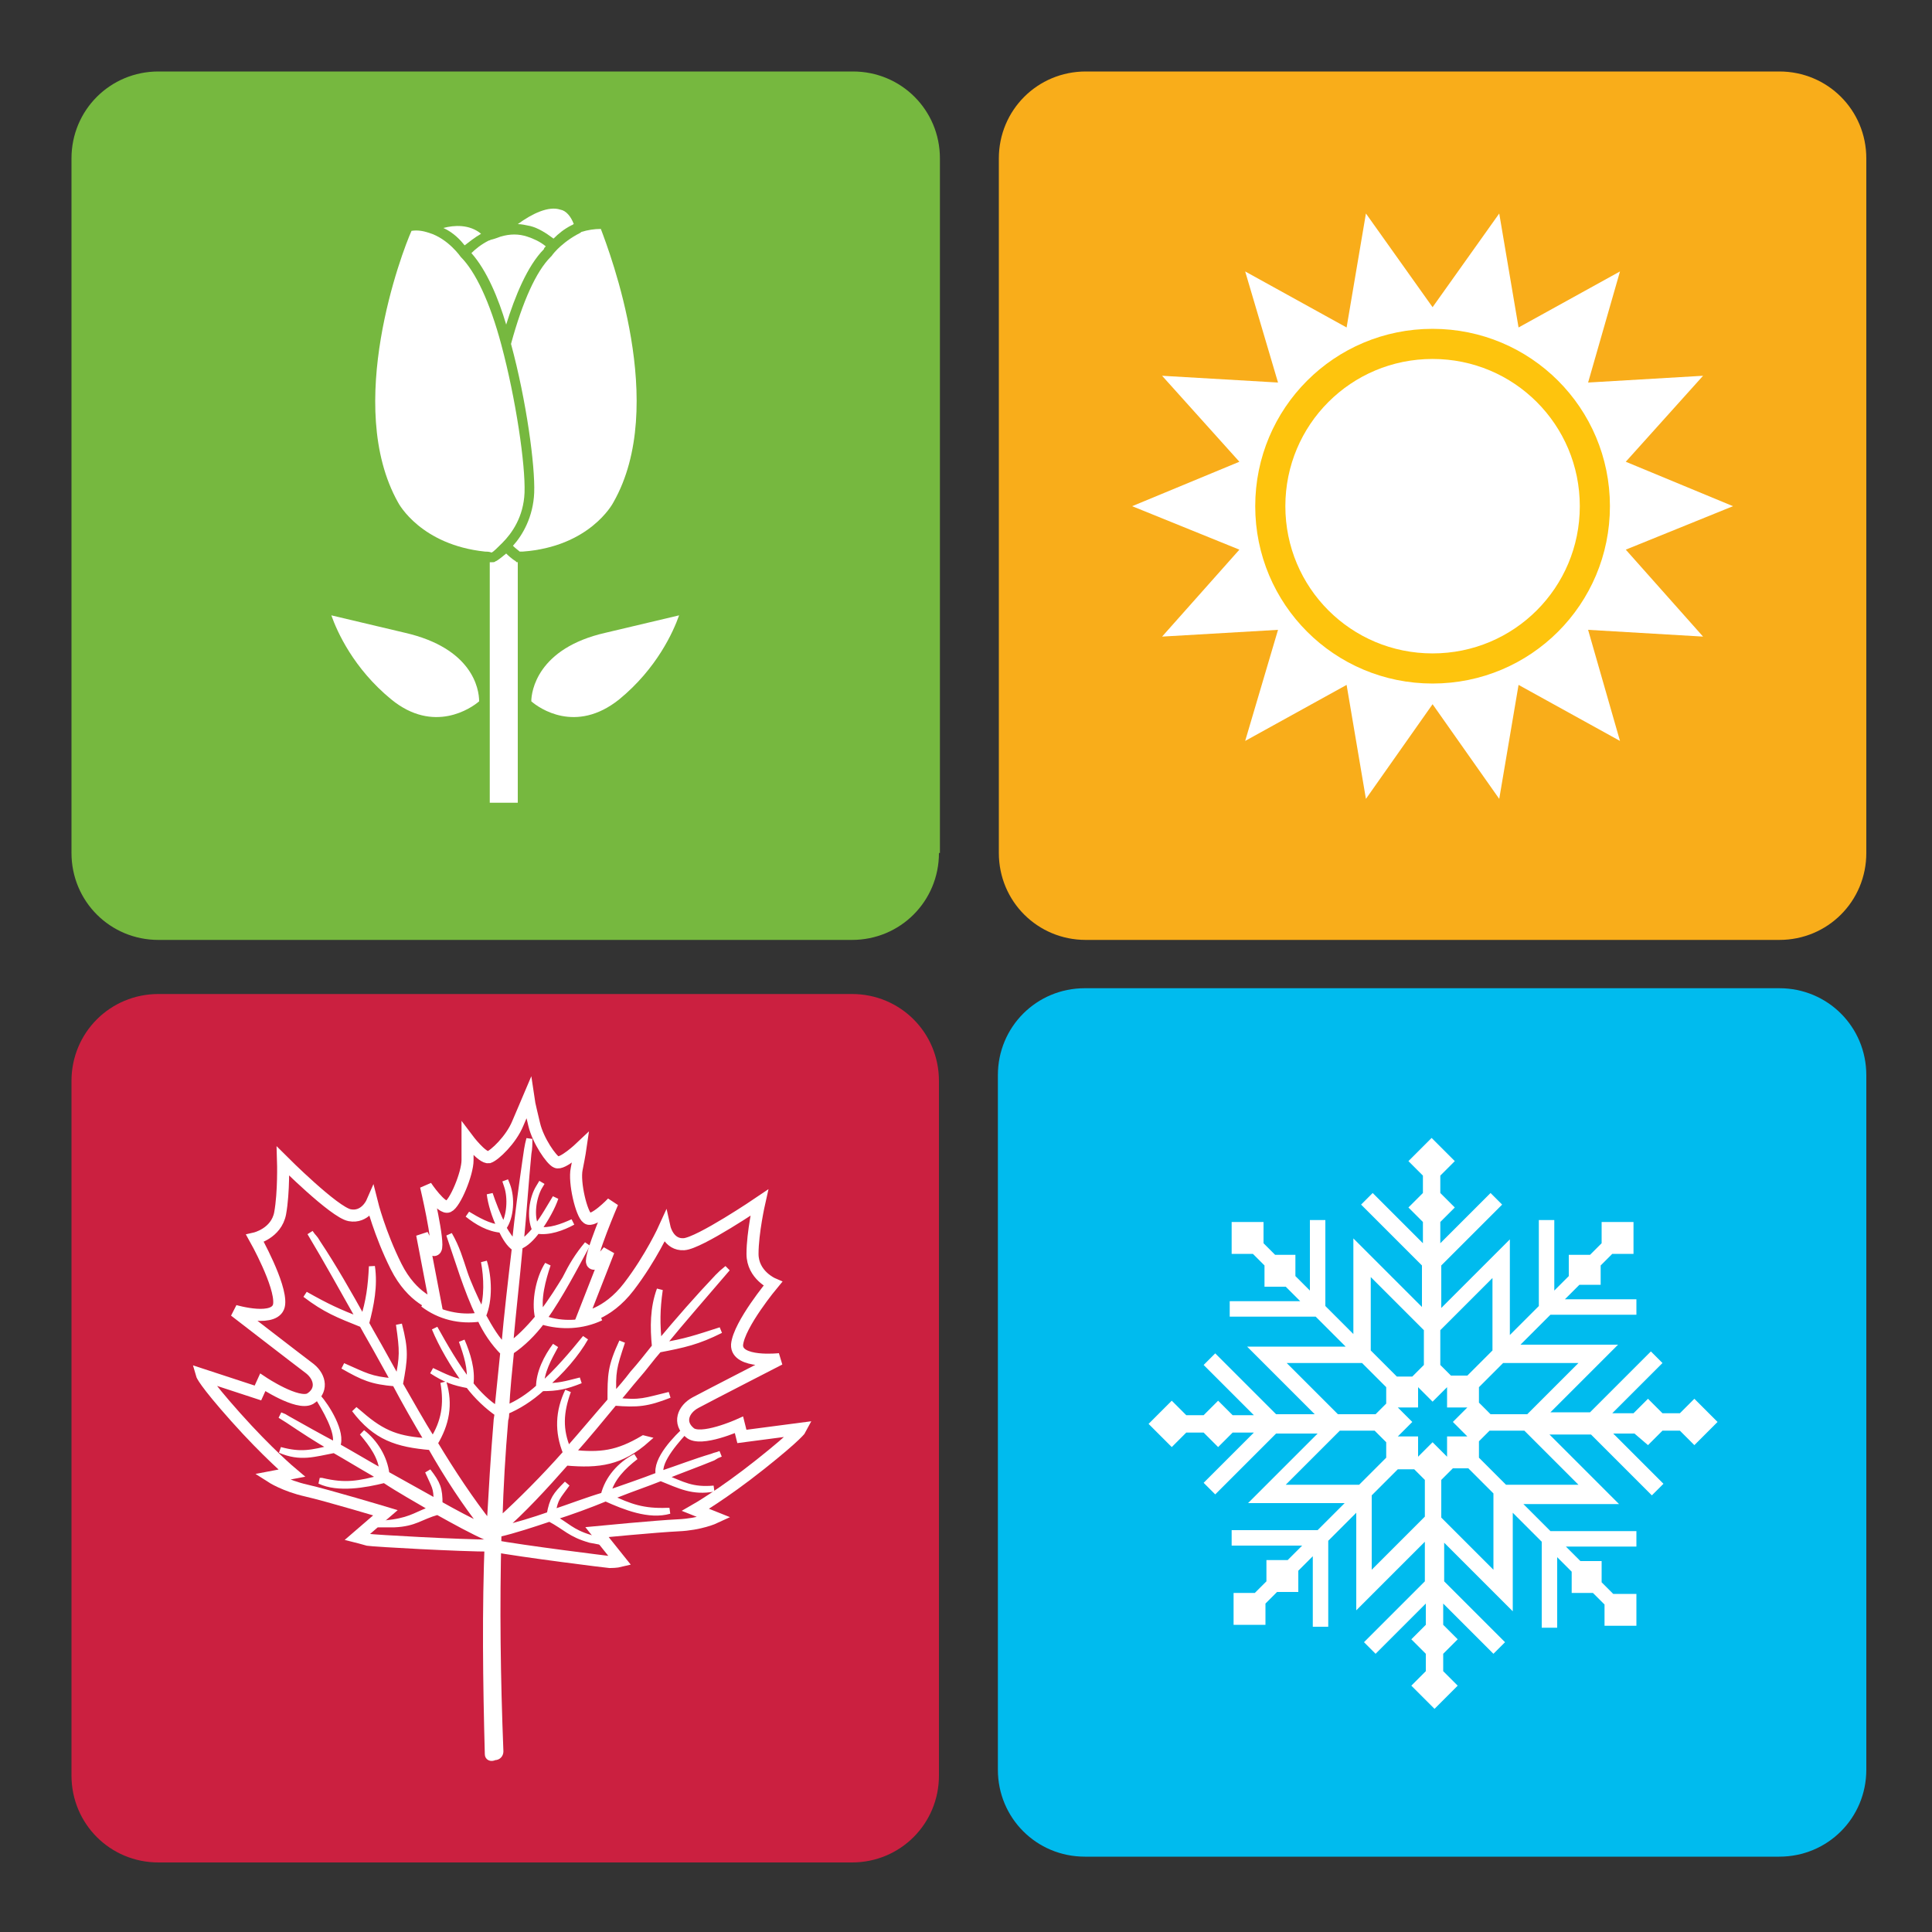
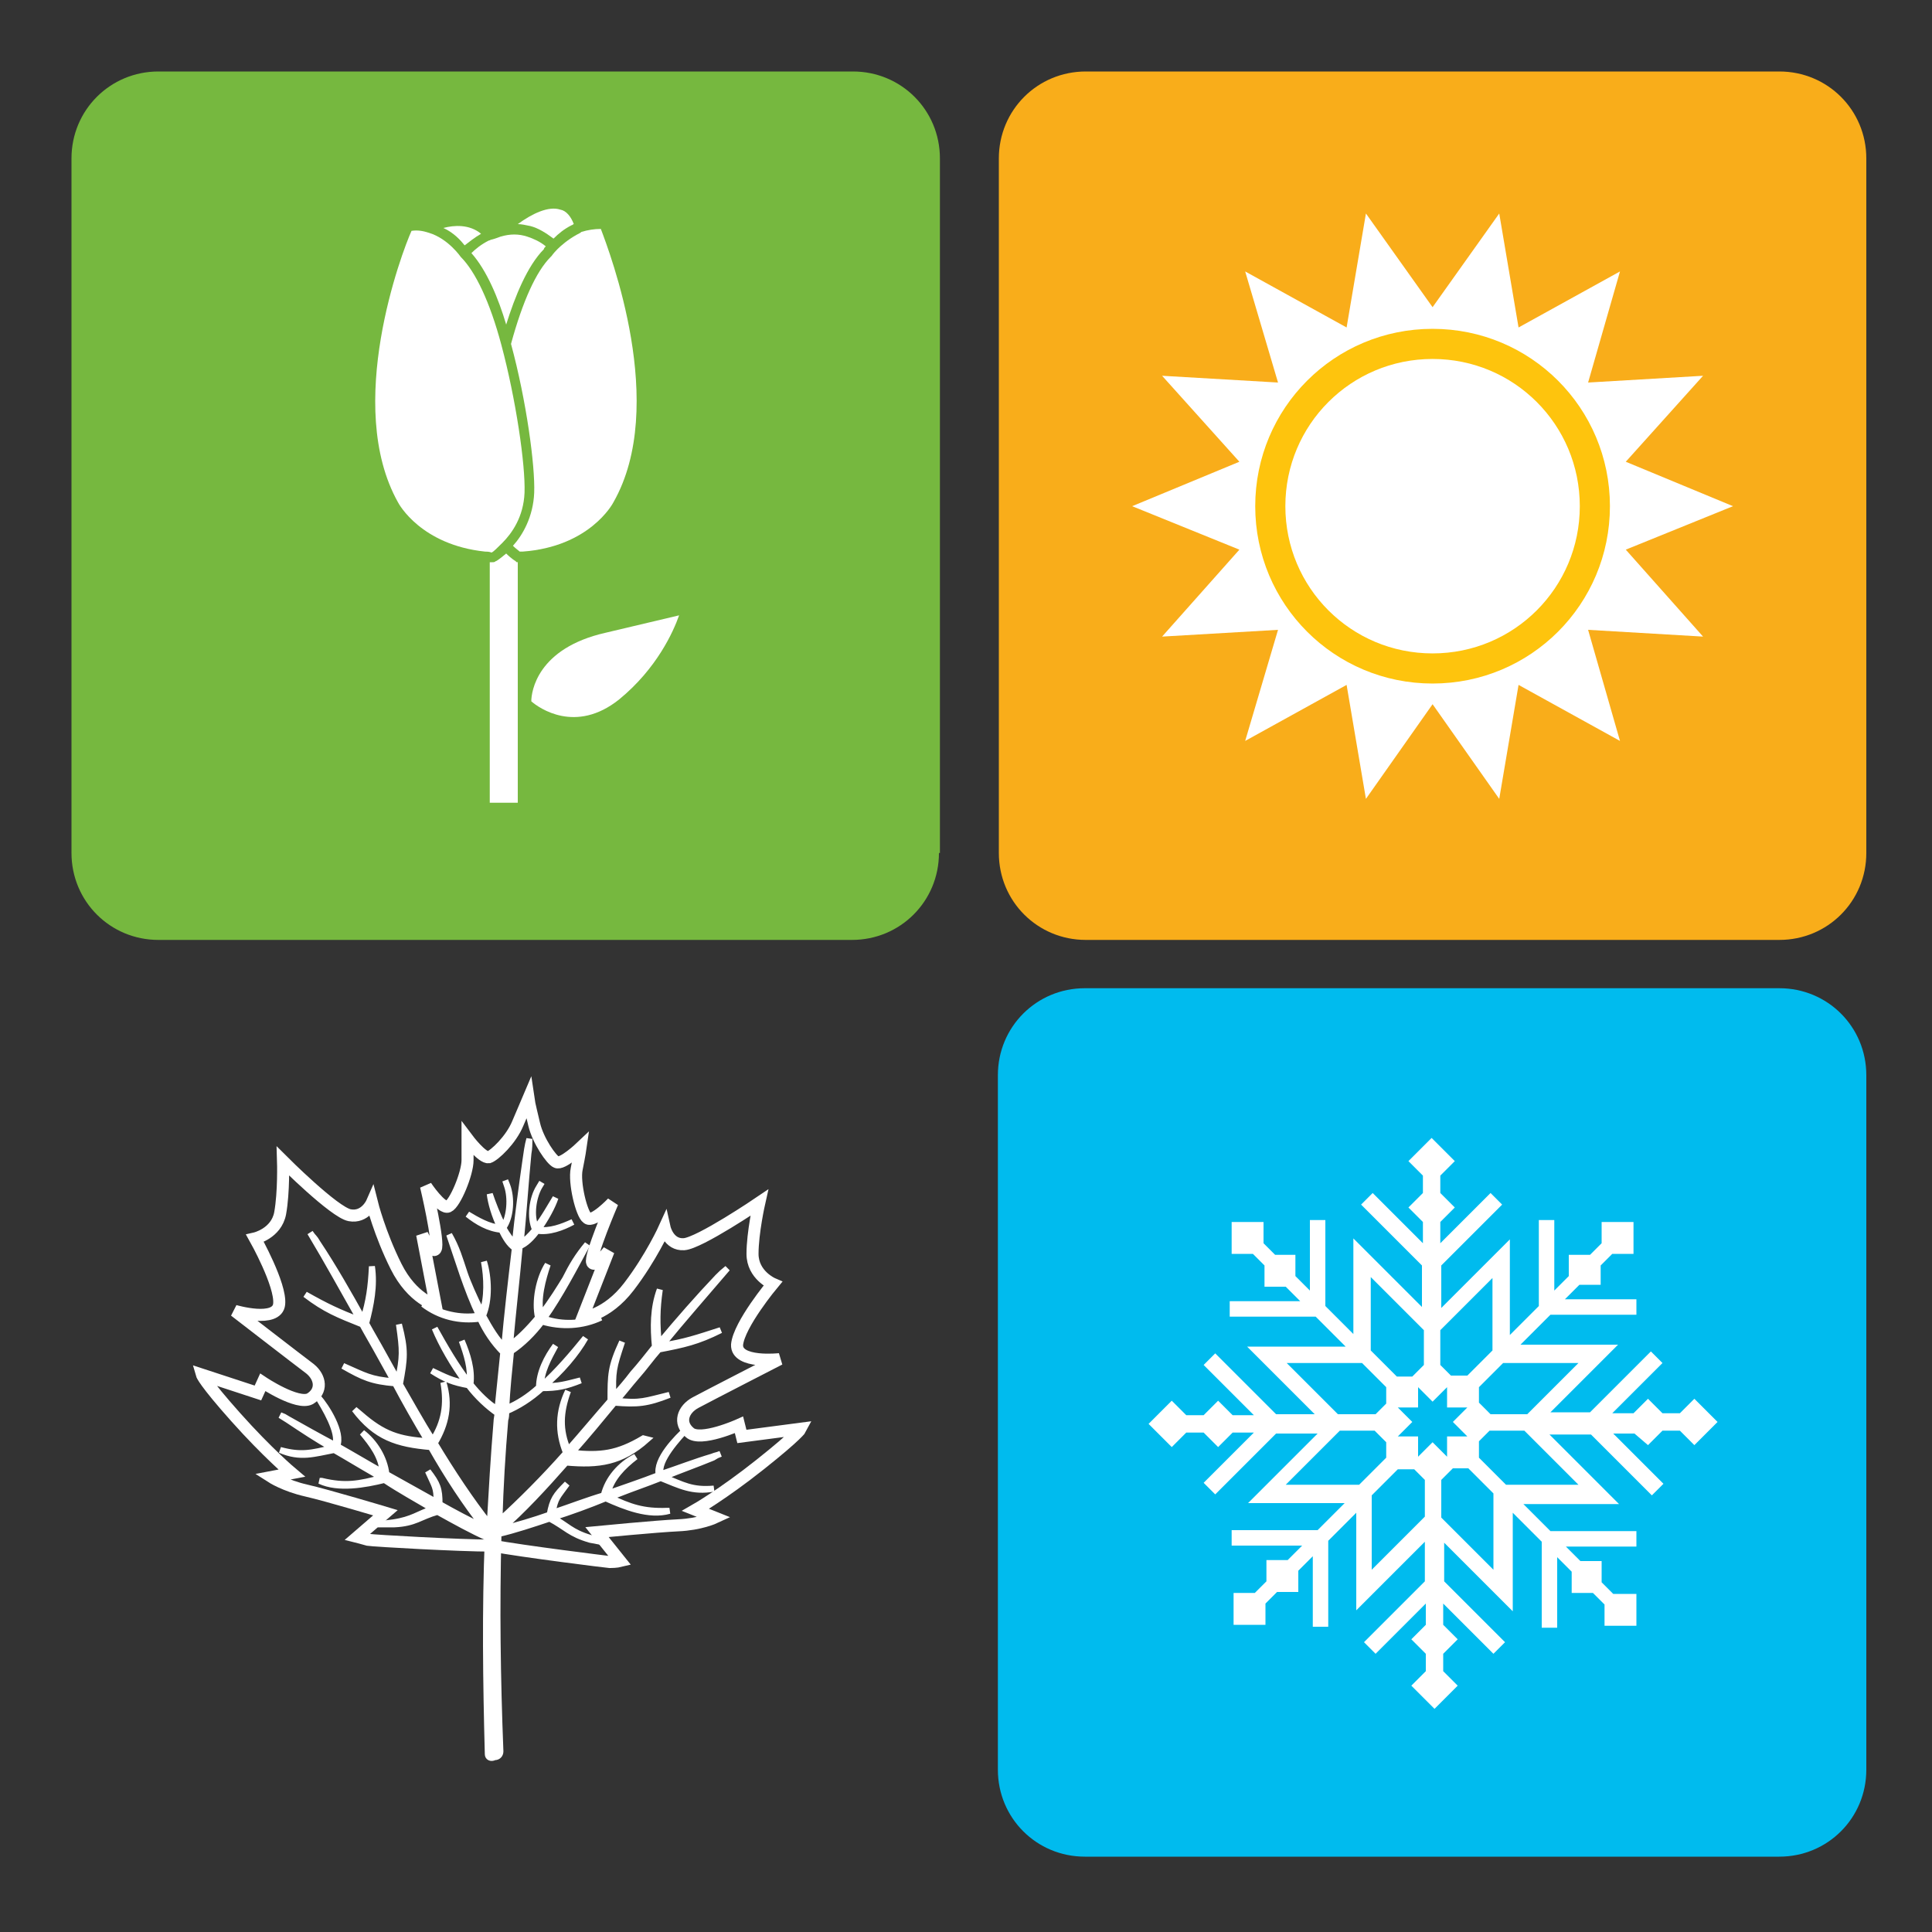
<svg xmlns="http://www.w3.org/2000/svg" version="1.1" id="Layer_1" x="0px" y="0px" viewBox="0 0 200 200" style="enable-background:new 0 0 200 200;" xml:space="preserve">
  <rect x="0" y="0" width="200" height="200" fill="#333333" stroke="none" />
  <style type="text/css">
	.st0{fill:#F9AD1A;}
	.st1{fill:#FFFFFF;}
	.st2{fill:none;stroke:#FEC40D;stroke-width:3.119;}
	.st3{fill:#CB2040;}
	.st4{fill:none;stroke:#FFFFFF;stroke-width:1.247;}
	.st5{fill-rule:evenodd;clip-rule:evenodd;fill:#FFFFFF;stroke:#FFFFFF;stroke-width:0.624;}
	.st6{fill:#76B83F;}
	.st7{fill:#00BBEE;}
</style>
  <g>
    <g>
      <path class="st0" d="M193.2,88.3c0,5-4,9-9,9h-71.8c-5,0-9-4-9-9V16.4c0-5,4-9,9-9h71.8c5,0,9,4,9,9V88.3z" />
      <g>
        <polygon class="st1" points="179.4,52.4 168.3,56.9 176.3,65.9 164.4,65.2 167.7,76.7 157.2,70.9 155.2,82.7 148.3,72.9      141.4,82.7 139.4,70.9 128.9,76.7 132.3,65.2 120.3,65.9 128.3,56.9 117.2,52.4 128.3,47.8 120.3,38.9 132.3,39.6 128.9,28.1      139.4,33.9 141.4,22.1 148.3,31.8 155.2,22.1 157.2,33.9 167.7,28.1 164.4,39.6 176.3,38.9 168.3,47.8    " />
-         <path class="st1" d="M165.1,52.4c0,9.3-7.5,16.8-16.8,16.8s-16.8-7.5-16.8-16.8s7.5-16.8,16.8-16.8S165.1,43.1,165.1,52.4" />
+         <path class="st1" d="M165.1,52.4c0,9.3-7.5,16.8-16.8,16.8s-16.8-7.5-16.8-16.8s7.5-16.8,16.8-16.8" />
        <path class="st2" d="M165.1,52.4c0,9.3-7.5,16.8-16.8,16.8s-16.8-7.5-16.8-16.8s7.5-16.8,16.8-16.8S165.1,43.1,165.1,52.4z" />
      </g>
    </g>
    <g>
-       <path class="st3" d="M97.2,183.8c0,5-4,9-9,9H16.4c-5,0-9-4-9-9v-71.9c0-5,4-9,9-9h71.8c5,0,9,4,9,9    C97.2,111.9,97.2,183.8,97.2,183.8z" />
      <g>
        <path class="st4" d="M50.9,160c-3.3,0-12.2-0.5-12.8-0.6c-0.7-0.2-1.1-0.3-1.1-0.3l2.9-2.5c0,0-6-1.8-8.2-2.3s-3.6-1.4-3.6-1.4     l2.1-0.4c0,0-2.5-2.1-5.8-5.8s-3.5-4.4-3.5-4.4l5.8,1.9l0.5-1.1c0,0,3.6,2.4,4.9,1.7c1.3-0.8,1.1-2.2,0-3.1c-1.2-0.9-7.8-6-7.8-6     s4.4,1.3,4.6-0.7s-2.5-6.8-2.5-6.8s2.2-0.5,2.6-2.6c0.4-2.2,0.3-5.4,0.3-5.4s5.3,5.3,6.9,5.6c1.6,0.3,2.3-1.3,2.3-1.3     s0.8,3.2,2.5,6.6c1.7,3.4,4.1,4,4.1,4l-1.4-7.3c0,0,1,2.1,1.4,1.5s-1-6.5-1-6.5s1.6,2.4,2.3,2.1s2-3.4,2-4.8c0-1.5,0-2.2,0-2.2     s1.5,2,2.2,1.9c0.6-0.2,2.3-1.8,3-3.5c0.4-0.9,0.8-1.9,1.1-2.6c0.1,0.7,0.4,1.8,0.6,2.7c0.4,1.7,1.8,3.7,2.3,3.9     c0.6,0.3,2.5-1.5,2.5-1.5s-0.1,0.7-0.4,2.2c-0.3,1.4,0.5,4.7,1.1,5.1c0.6,0.5,2.6-1.6,2.6-1.6s-2.4,5.6-2.1,6.2     c0.3,0.6,1.7-1.2,1.7-1.2l-2.7,6.9c0,0,2.5-0.2,4.8-3.2c2.3-3,3.7-6.1,3.7-6.1s0.4,1.8,2,1.7c1.6-0.1,7.8-4.3,7.8-4.3     s-0.7,3.1-0.7,5.3c0,2.2,2.1,3.1,2.1,3.1s-3.5,4.2-3.7,6.3c-0.1,2,4.4,1.5,4.4,1.5s-7.4,3.8-8.7,4.5c-1.3,0.7-1.8,2.1-0.6,3.1     c1.1,1,5.1-0.8,5.1-0.8l0.3,1.2l6.1-0.8c0,0-0.3,0.6-4.2,3.7c-3.9,3.1-6.7,4.7-6.7,4.7l2,0.8c0,0-1.5,0.7-3.8,0.8     c-2.2,0.1-8.4,0.7-8.4,0.7l2.4,3c0,0-0.4,0.1-1.1,0.1C63,161.7,54.1,160.6,50.9,160" />
        <path class="st5" d="M50.5,181.6c-0.2-7.5-0.3-14.9,0-22.4c-1.6-0.7-3.4-1.7-5.2-2.7c-1.8,0.5-2.3,1.2-4.5,1.3c-0.6,0-1,0-1.7,0     l0.8-0.1l0.8-0.1c2-0.3,2.6-0.9,4.1-1.4c-1.7-1-3.5-2-5-3c-2,0.5-4.8,1-6.7,0.1h0.2c2.5,0.6,3.9,0.3,6.2-0.3     c-0.3-0.2-0.5-0.3-0.8-0.5c-1.4-0.8-2.7-1.6-4.1-2.4l0,0c-2.1,0.4-3.5,0.9-5.6,0c2.2,0.6,3.3,0.3,5.4-0.2     c-1.6-0.9-3.1-1.9-4.6-2.9c-0.5-0.3-0.3-0.2-0.8-0.5c0.5,0.2,0.3,0.1,0.8,0.4c1.6,0.9,3.2,1.8,4.9,2.7c0.5-1.3-1.2-4-1.8-5     c0.9,1,2.6,3.7,2,5.1c1.6,0.9,3.1,1.8,4.7,2.7c-0.1-1.6-1.1-2.9-2.1-4.1c1.3,1,2.3,2.6,2.5,4.3c1.6,0.9,3.4,1.9,5.2,2.9     c0-1.6-0.2-1.6-0.9-3.2l0,0c1,1.3,1.2,1.8,1.2,3.4c1.6,0.9,3.1,1.7,4.6,2.4c-1.9-2.4-3.8-5.3-5.5-8.3c-3.5-0.3-5.7-1-7.9-3.9     l0.6,0.5c2.4,2.1,4,2.6,7,2.8c-1.2-2-2.4-4.1-3.4-6c-2.4-0.2-3.3-0.6-5.4-1.8c2.3,1,2.8,1.4,5.3,1.6c-0.5-0.9-1-1.8-1.5-2.7     c-0.6-1.1-1.2-2.1-1.8-3.2l0,0c-2.5-1-3.8-1.5-5.9-3.1c2.3,1.3,3.4,1.8,5.7,2.7c-1.7-3-3.4-6.1-5.2-9.1c0.4,0.6,0.4,0.4,0.8,1.1     c1.6,2.4,3.2,5.2,4.7,7.9c0.6-1.9,0.8-3.4,0.9-5.5c0.3,2-0.1,4-0.6,5.9c0.6,1.1,1.2,2.1,1.8,3.2c0.5,0.9,1,1.8,1.5,2.7     c0.5-2.5,0.5-3,0.1-5.8c0.7,2.7,0.6,3.5,0.1,6.2c1.1,1.9,2.2,3.9,3.4,5.8c1.2-1.9,1.5-3.7,1.1-6c0.7,2.3,0.3,4.3-0.9,6.3     c1.8,3,3.8,6,5.7,8.4c0.2-3.5,0.4-7,0.7-10.6c0-0.3,0.1-0.6,0.1-0.9c-1-0.7-2.1-1.7-3-2.9c-1.6-0.3-2.4-0.6-3.8-1.5     c1.5,0.7,2,1,3.6,1.3c-1.4-1.9-2.6-4-3.3-5.7c1,1.8,2.2,3.9,3.6,5.7c0.2-1.5-0.3-3-0.8-4.4c0.6,1.4,1.1,3,0.9,4.5     c0.8,1,1.8,2,2.8,2.6c0.2-1.9,0.4-3.9,0.6-5.9c-1-1-1.8-2.2-2.4-3.5c-2.1,0.3-4.2-0.2-5.9-1.5c1.9,1,3.7,1.5,5.8,1.2     c-1.3-2.7-2.2-5.8-3.1-8.4c0.8,1.4,1.1,2.5,1.6,4c0.3,0.9,1,2.5,1.8,4.1c0.6-1.5,0.5-3.7,0.2-5.3c0.5,1.6,0.6,4-0.1,5.6     c0.7,1.3,1.5,2.6,2.2,3.2c0.3-3.4,0.7-6.8,1.1-10.2c-0.6-0.4-1-1.1-1.4-1.9c-1.3-0.1-2.5-0.8-3.5-1.6c1,0.6,2.2,1.3,3.4,1.4     c-0.6-1.2-1-2.6-1.1-3.5c0.3,0.9,0.8,2.2,1.4,3.4c0.7-1.1,0.8-3,0.4-4.2l-0.2-0.6l0.2,0.5c0.5,1.3,0.4,3.3-0.4,4.4     c0.4,0.7,0.8,1.3,1.2,1.6c0.3-2.9,0.7-5.8,1.1-8.6c0.1-0.7,0.2-1.5,0.4-2.2c0,0.5,0,1-0.1,1.5c-0.3,3.1-0.5,6.2-0.8,9.3     c0.5-0.3,1-0.8,1.5-1.4c-0.6-1.3-0.3-3.3,0.4-4.4l0.3-0.5l-0.3,0.5c-0.6,1.1-0.9,3-0.3,4.2c0.8-1,1.5-2.3,2-3.1     c-0.3,0.9-1,2.2-1.8,3.3c1.2,0.2,2.5-0.3,3.6-0.8c-1.1,0.6-2.5,1.1-3.7,0.9c-0.5,0.7-1.2,1.4-1.8,1.6c-0.3,3.4-0.7,6.8-1,10.2     c0.8-0.5,1.9-1.6,2.9-2.8c-0.4-1.7,0.1-4.1,1-5.5c-0.5,1.5-1.1,3.6-0.7,5.2c1.1-1.4,2-2.9,2.5-3.7c0.7-1.4,1.3-2.4,2.3-3.6     c-1.3,2.4-2.8,5.3-4.5,7.7c2,0.7,3.9,0.5,5.9-0.1c-1.9,0.9-4.1,1-6.1,0.4c-0.9,1.2-2,2.3-3.2,3.1c-0.2,2-0.4,3.9-0.5,5.9     c1.2-0.5,2.3-1.2,3.4-2.2c0-1.5,0.8-3.1,1.7-4.3c-0.7,1.3-1.5,2.7-1.5,4.2c1.7-1.5,3.3-3.4,4.6-5c-0.9,1.6-2.5,3.5-4.3,5     c1.6,0,2.2-0.2,3.8-0.6c-1.5,0.6-2.4,0.8-4,0.8c-1.2,1.1-2.5,1.9-3.7,2.4c0,0.3,0,0.6-0.1,0.9c-0.3,3.5-0.5,6.9-0.6,10.4     c2.2-2,4.6-4.4,6.9-7c-0.9-2.2-0.8-4.3,0.2-6.4c-0.8,2.2-0.9,4,0,6.1c1.5-1.7,3-3.5,4.4-5.1c0-2.7,0-3.5,1.2-6.1     c-0.9,2.7-1,3.1-0.9,5.7c0.7-0.8,1.4-1.6,2-2.4c0.8-0.9,1.5-1.8,2.3-2.8c-0.2-2-0.2-4,0.5-5.9c-0.3,2.1-0.3,3.5-0.1,5.6     c2-2.4,4.1-4.8,6.1-6.9c0.5-0.5,0.4-0.4,1-0.9c-2.3,2.7-4.6,5.3-6.8,8c2.5-0.4,3.6-0.8,6.1-1.6c-2.4,1.2-3.8,1.5-6.4,2l0,0     c-0.8,0.9-1.5,1.9-2.3,2.8c-0.7,0.8-1.3,1.6-2.1,2.5c2.5,0.3,3,0,5.5-0.6c-2.3,0.9-3.3,1-5.7,0.8c-1.4,1.7-2.8,3.4-4.4,5.2     c3,0.3,4.7,0.1,7.4-1.5L67,149c-2.7,2.4-5,2.7-8.4,2.4c-2.2,2.5-4.5,5-6.7,6.9c1.6-0.4,3.3-0.9,5-1.5c0.3-1.6,0.6-2,1.8-3.2     c-1,1.4-1.2,1.4-1.5,3c1.8-0.6,3.6-1.3,5.3-1.8c0.4-1.7,1.7-3.2,3.3-4c-1.3,1-2.5,2.2-2.9,3.8l0,0c1.7-0.6,3.5-1.2,5.3-1.9     c-0.4-1.6,1.9-3.9,2.9-4.8c-0.8,0.9-3.1,3.3-2.7,4.7c1.8-0.6,3.6-1.3,5.3-1.8c0.5-0.2,0.4-0.1,0.9-0.3c-0.5,0.2-0.3,0.1-0.8,0.4     c-1.7,0.7-3.4,1.3-5.1,2c2,0.8,2.9,1.4,5.2,1.2c-2.2,0.4-3.5-0.3-5.5-1.1c-1.5,0.6-3,1.1-4.5,1.7c-0.3,0.1-0.6,0.2-0.8,0.3     c2.1,1,3.5,1.5,6,1.4h0.2c-2.1,0.6-4.6-0.4-6.6-1.3c-1.7,0.7-3.6,1.4-5.5,2c1.5,0.8,1.9,1.5,3.9,2.1l0.8,0.2l0.8,0.3     c-0.6-0.1-1-0.2-1.6-0.3c-2.1-0.6-2.5-1.3-4.2-2.2l0,0c-1.8,0.6-3.6,1.2-5.3,1.6c-0.2,7.5-0.1,14.9,0.2,22.5     c0,0.3-0.2,0.6-0.6,0.6C50.8,182.1,50.5,181.9,50.5,181.6" />
      </g>
    </g>
    <g>
      <path class="st6" d="M97.2,88.3c0,5-4,9-9,9H16.4c-5,0-9-4-9-9V16.4c0-5,4-9,9-9h71.9c5,0,9,4,9,9v71.9H97.2z" />
      <g>
        <path class="st1" d="M64.1,72.4c3.9-3.2,5.6-7,6.2-8.7l-7.6,1.8c-7.1,1.6-7.7,6.1-7.7,7.1C55.8,73.3,59.6,76,64.1,72.4" />
        <path class="st1" d="M52.4,57.3c-0.6,0.5-1,0.8-1.1,0.8c-0.1,0.1-0.2,0.1-0.3,0.1l0,0c-0.1,0-0.2,0-0.3,0v14.3c0,0.2,0,0.3,0,0.3     v10.3h2.9V58.2c-0.1,0-0.2,0-0.2-0.1C53.4,58.1,53,57.9,52.4,57.3" />
-         <path class="st1" d="M41.9,65.5l-7.6-1.8c0.6,1.7,2.3,5.5,6.2,8.7c4.4,3.6,8.3,0.9,9.1,0.2l0,0C49.6,71.3,48.9,67.1,41.9,65.5" />
        <path class="st1" d="M48.1,25.4c0.4-0.3,1-0.8,1.7-1.2c-1.2-1-2.8-0.9-3.9-0.6C47,24.1,47.7,24.9,48.1,25.4" />
        <path class="st1" d="M54.9,23.4L54.9,23.4L54.9,23.4L54.9,23.4c0.8,0.2,1.6,0.7,2.4,1.3c0.5-0.5,1.1-1,1.9-1.4l0,0l0,0     c0.1,0,0.1-0.1,0.2-0.1c-0.3-0.8-0.8-1.4-1.4-1.5c-1.2-0.4-2.9,0.4-4.4,1.5C54,23.2,54.4,23.3,54.9,23.4L54.9,23.4" />
        <path class="st1" d="M52.4,33.6c0.9-2.9,2.2-6.1,3.9-7.8c0-0.1,0.1-0.2,0.2-0.3c-0.6-0.5-1.3-0.8-1.9-1l0,0l0,0     c-0.9-0.3-1.8-0.3-2.8,0l0,0l0,0c-0.3,0.1-0.5,0.2-0.9,0.3c-0.1,0-0.2,0.1-0.3,0.1c-0.8,0.4-1.4,0.9-1.8,1.3     C50.4,28,51.6,30.9,52.4,33.6" />
        <path class="st1" d="M59.7,24.3c-0.9,0.5-1.6,1.1-2,1.5l0,0l0,0c-0.4,0.4-0.6,0.7-0.6,0.7s0,0-0.1,0.1c-1.5,1.5-2.9,4.6-4.1,9     c1.6,5.9,2.5,12.6,2.4,15.4c-0.1,2.5-1.2,4.4-2.2,5.5c0.3,0.3,0.6,0.5,0.7,0.6c0.1,0,0.2,0,0.3,0c6.9-0.5,9.3-4.9,9.4-5.1     c5.7-10-0.4-25.9-1.3-28.3c-0.7,0-1.3,0.1-2,0.3l0,0l0,0C60.1,24.1,59.9,24.2,59.7,24.3" />
        <path class="st1" d="M51.9,35.7L51.9,35.7c-1.2-4.5-2.7-7.6-4.2-9.1l0,0l0,0l0,0l0,0c0,0-1.3-1.9-3.3-2.5     c-0.6-0.2-1.2-0.3-1.8-0.2c-1,2.2-7,18.1-1.4,28.1c0.1,0.2,2.4,4.4,9,5.1c0.2,0,0.4,0,0.7,0.1c0.2-0.1,0.6-0.5,1.1-1l0,0     c1-1,2.2-2.7,2.3-5.2C54.4,48.1,53.4,41.3,51.9,35.7" />
      </g>
    </g>
    <g>
      <path class="st7" d="M193.2,183.2c0,5-4,9-9,9h-71.9c-5,0-9-4-9-9v-71.9c0-5,4-9,9-9h71.9c5,0,9,4,9,9V183.2z" />
      <path class="st1" d="M170.6,149.6l1.5-1.5h1.8l1.5,1.5l2.4-2.4l-2.4-2.4l-1.5,1.5h-1.8l-1.5-1.5l-1.5,1.5h-2.2l5.2-5.2l-1.2-1.2    l-6.3,6.3h-4.1l7-7h-10.1l3.1-3.1h8.9v-1.6H162l1.5-1.5h2.2v-2l1.2-1.2h2.2v-3.3h-3.3v2.2l-1.2,1.2h-2.2v2.2l-1.5,1.5v-7.3h-1.6    v8.9l-3,3v-9.9l-7.1,7.1V131l6.3-6.3l-1.2-1.2l-5.2,5.2v-2.2l1.5-1.5l-1.5-1.5v-1.8l1.5-1.5l-2.4-2.4l-2.4,2.4l1.5,1.5v1.8    l-1.5,1.5l1.5,1.5v2.2l-5.2-5.2l-1.2,1.2l6.3,6.3v4.3l-7.1-7.1v9.9l-2.9-2.9v-8.9h-1.6v7.3l-1.5-1.5v-2.2H132l-1.2-1.2v-2.2h-3.3    v3.3h2.2l1.2,1.2v2.2h2.2l1.5,1.5h-7.3v1.6h8.9l3.1,3.1h-10.2l7,7h-4l-6.3-6.3l-1.2,1.2l5.2,5.2h-2.2l-1.5-1.5l-1.5,1.5h-1.8    l-1.5-1.5l-2.4,2.4l2.4,2.4l1.5-1.5h1.8l1.5,1.5l1.5-1.5h2.2l-5.2,5.2l1.2,1.2l6.3-6.3h4.3l-7.2,7.2h10l-2.8,2.8h-8.9v1.6h7.3    l-1.5,1.5h-2.2v2.2l-1.2,1.2h-2.2v3.3h3.3V166l1.2-1.2h2.2v-2.2l1.5-1.5v7.3h1.6v-8.9l2.9-2.9v10.1l7.1-7.1v4.1l-6.3,6.3l1.2,1.2    l5.2-5.2v2.2l-1.5,1.5l1.5,1.5v1.8l-1.5,1.5l2.4,2.4l2.4-2.4l-1.5-1.5v-1.8l1.5-1.5l-1.5-1.5V166l5.2,5.2l1.2-1.2l-6.3-6.3v-4    l7.1,7.1v-10.2l3,3v8.9h1.6v-7.3l1.5,1.5v2.2h2.2l1.2,1.2v2.2h3.3V165H167l-1.2-1.2v-2.2h-2.2l-1.5-1.5h7.3v-1.6h-8.9l-2.8-2.8    h9.9l-7.2-7.2h4.3l6.3,6.3l1.2-1.2l-5.2-5.2h2.2L170.6,149.6 M154.6,162.5l-5.4-5.4v-3.9l1.2-1.2h1.6l2.6,2.6L154.6,162.5z     M142,154.8l2.7-2.7h1.7l1.1,1.1v3.8l-5.5,5.5V154.8z M154.5,139.8l-2.6,2.6h-1.7l-1.1-1.1v-3.6l5.4-5.4L154.5,139.8L154.5,139.8z     M149.8,148.7v2.1l-1.5-1.5l-1.5,1.5v-2.1h-2.1l1.5-1.5l-1.5-1.5h2.1v-2.1l1.5,1.5l1.5-1.5v2.1h2.1l-1.5,1.5l1.5,1.5H149.8z     M154.3,146.4l-1.2-1.2v-1.6l2.5-2.5h7.8l-5.3,5.3H154.3z M147.4,141.3l-1.2,1.2h-1.6l-2.7-2.7v-7.6l5.5,5.5V141.3z M143.5,143.6    v1.7l-1.1,1.1h-3.9l-5.3-5.3h7.8L143.5,143.6z M142.3,148.1l1.2,1.2v1.6l-2.8,2.8h-7.6l5.6-5.6H142.3z M153.1,150.9v-1.7l1.1-1.1    h3.6l5.6,5.6h-7.5L153.1,150.9z" />
    </g>
  </g>
</svg>